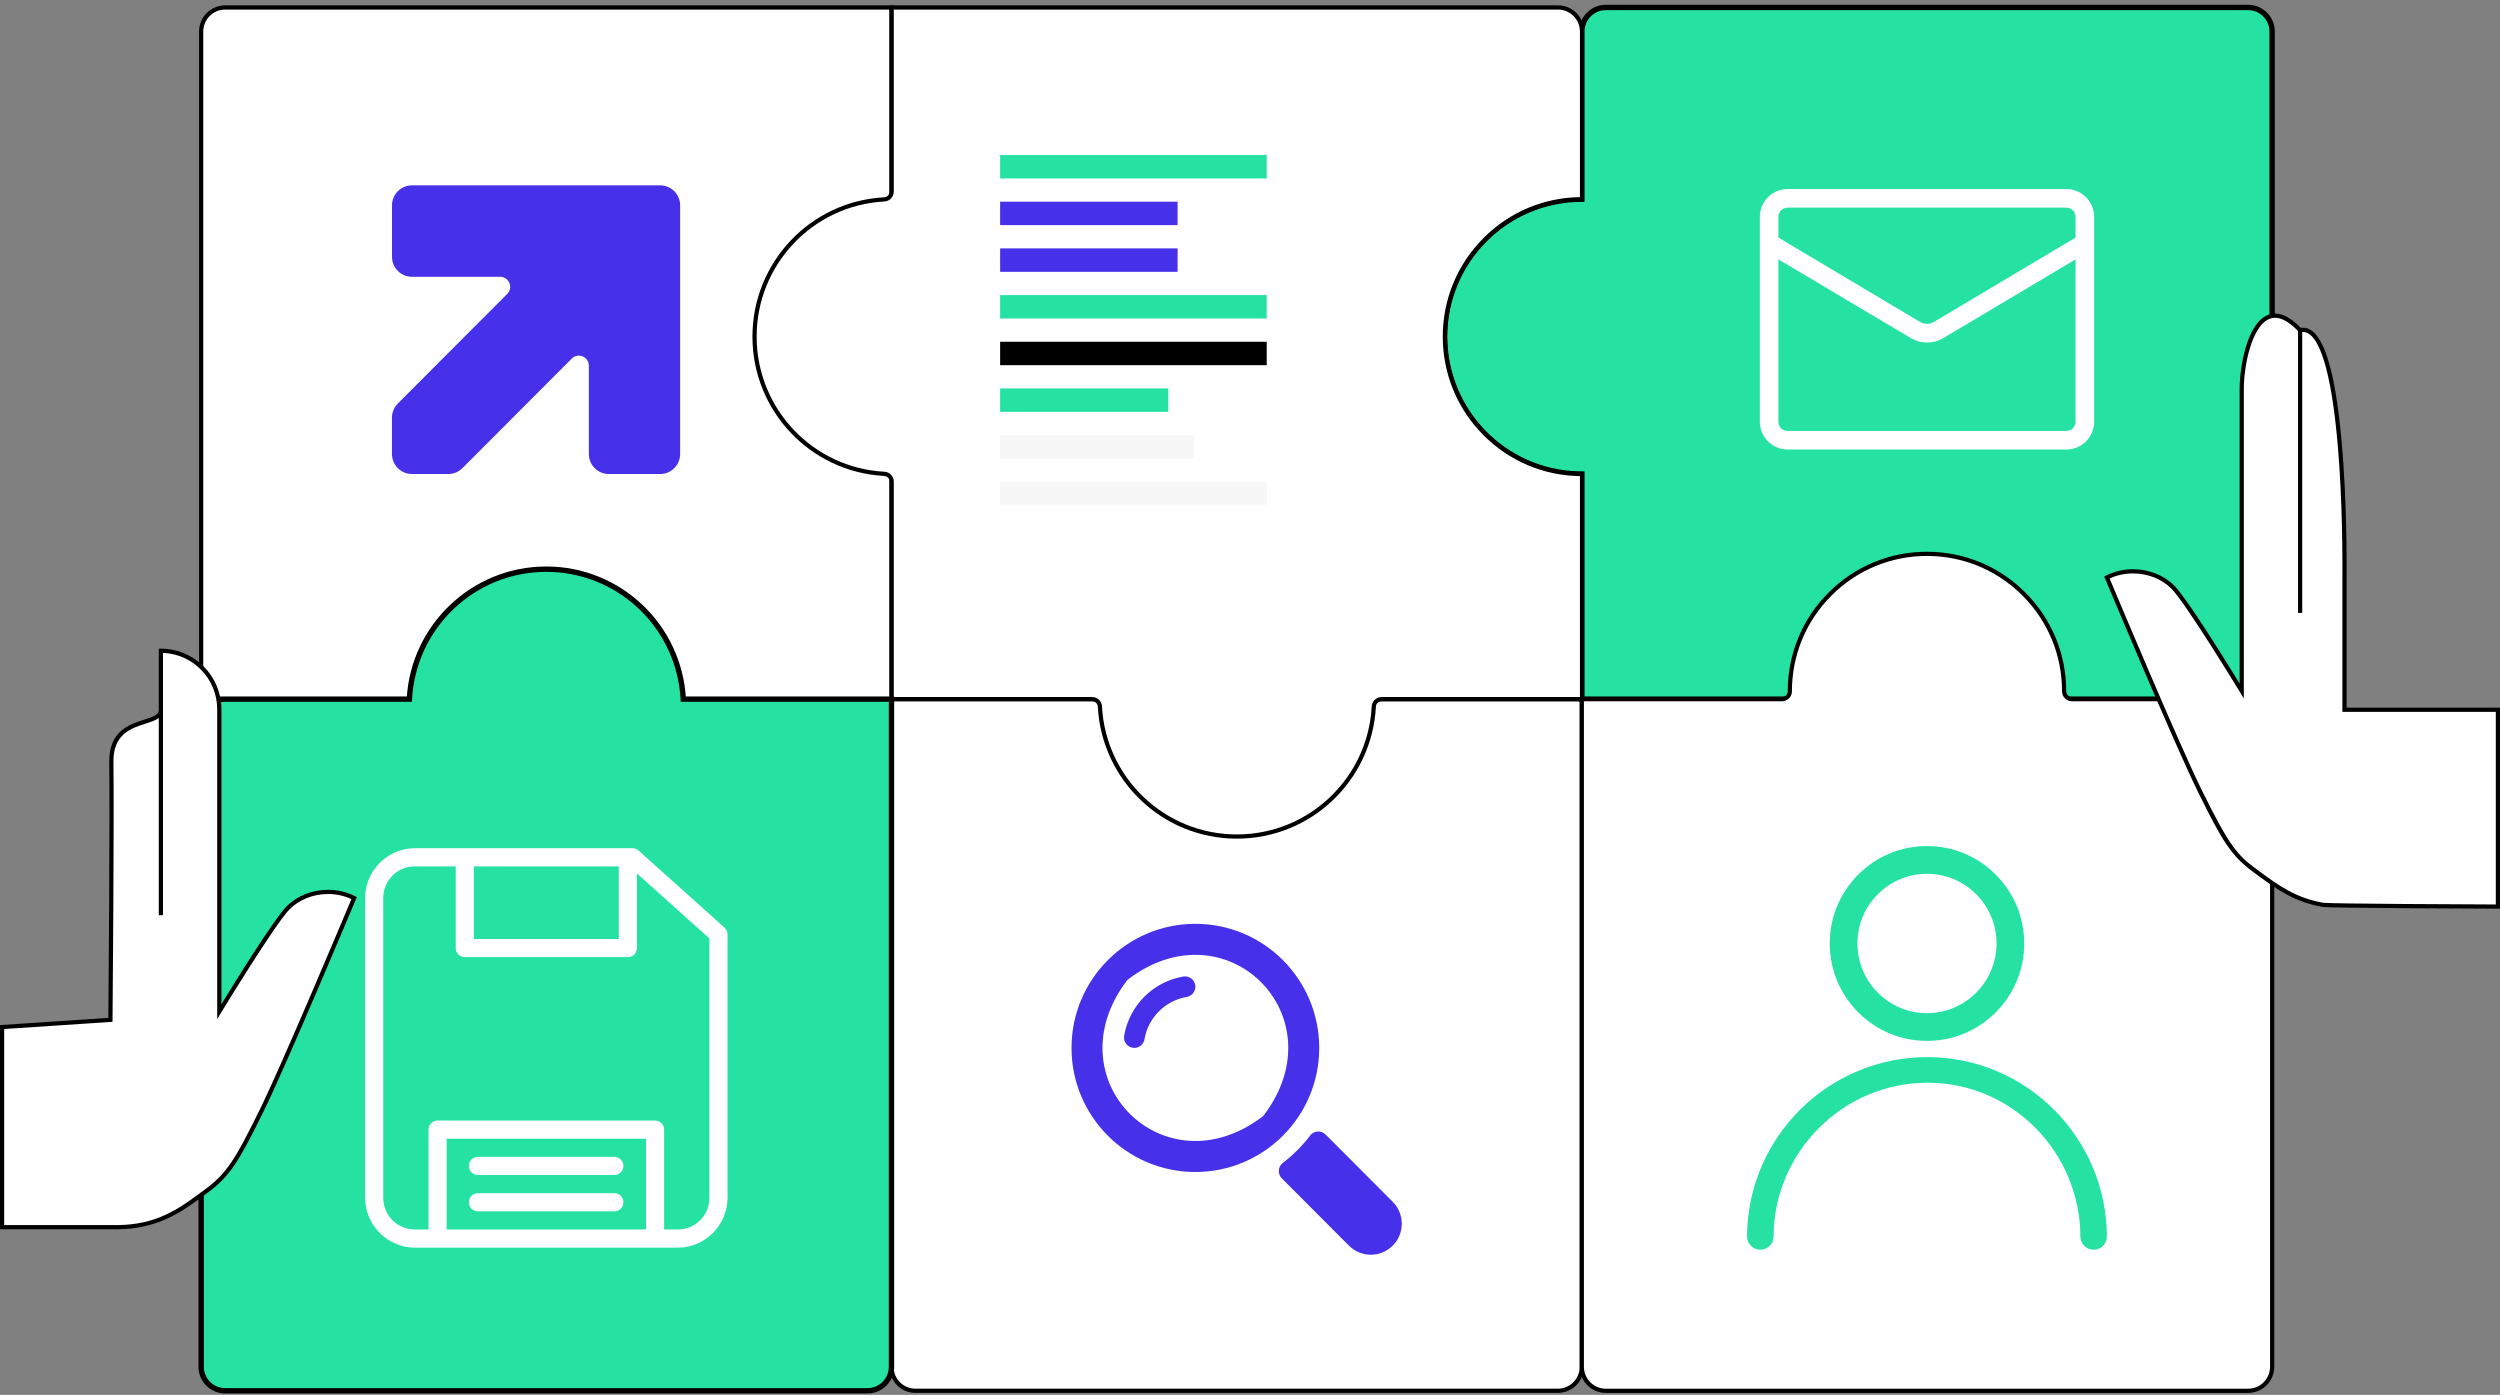
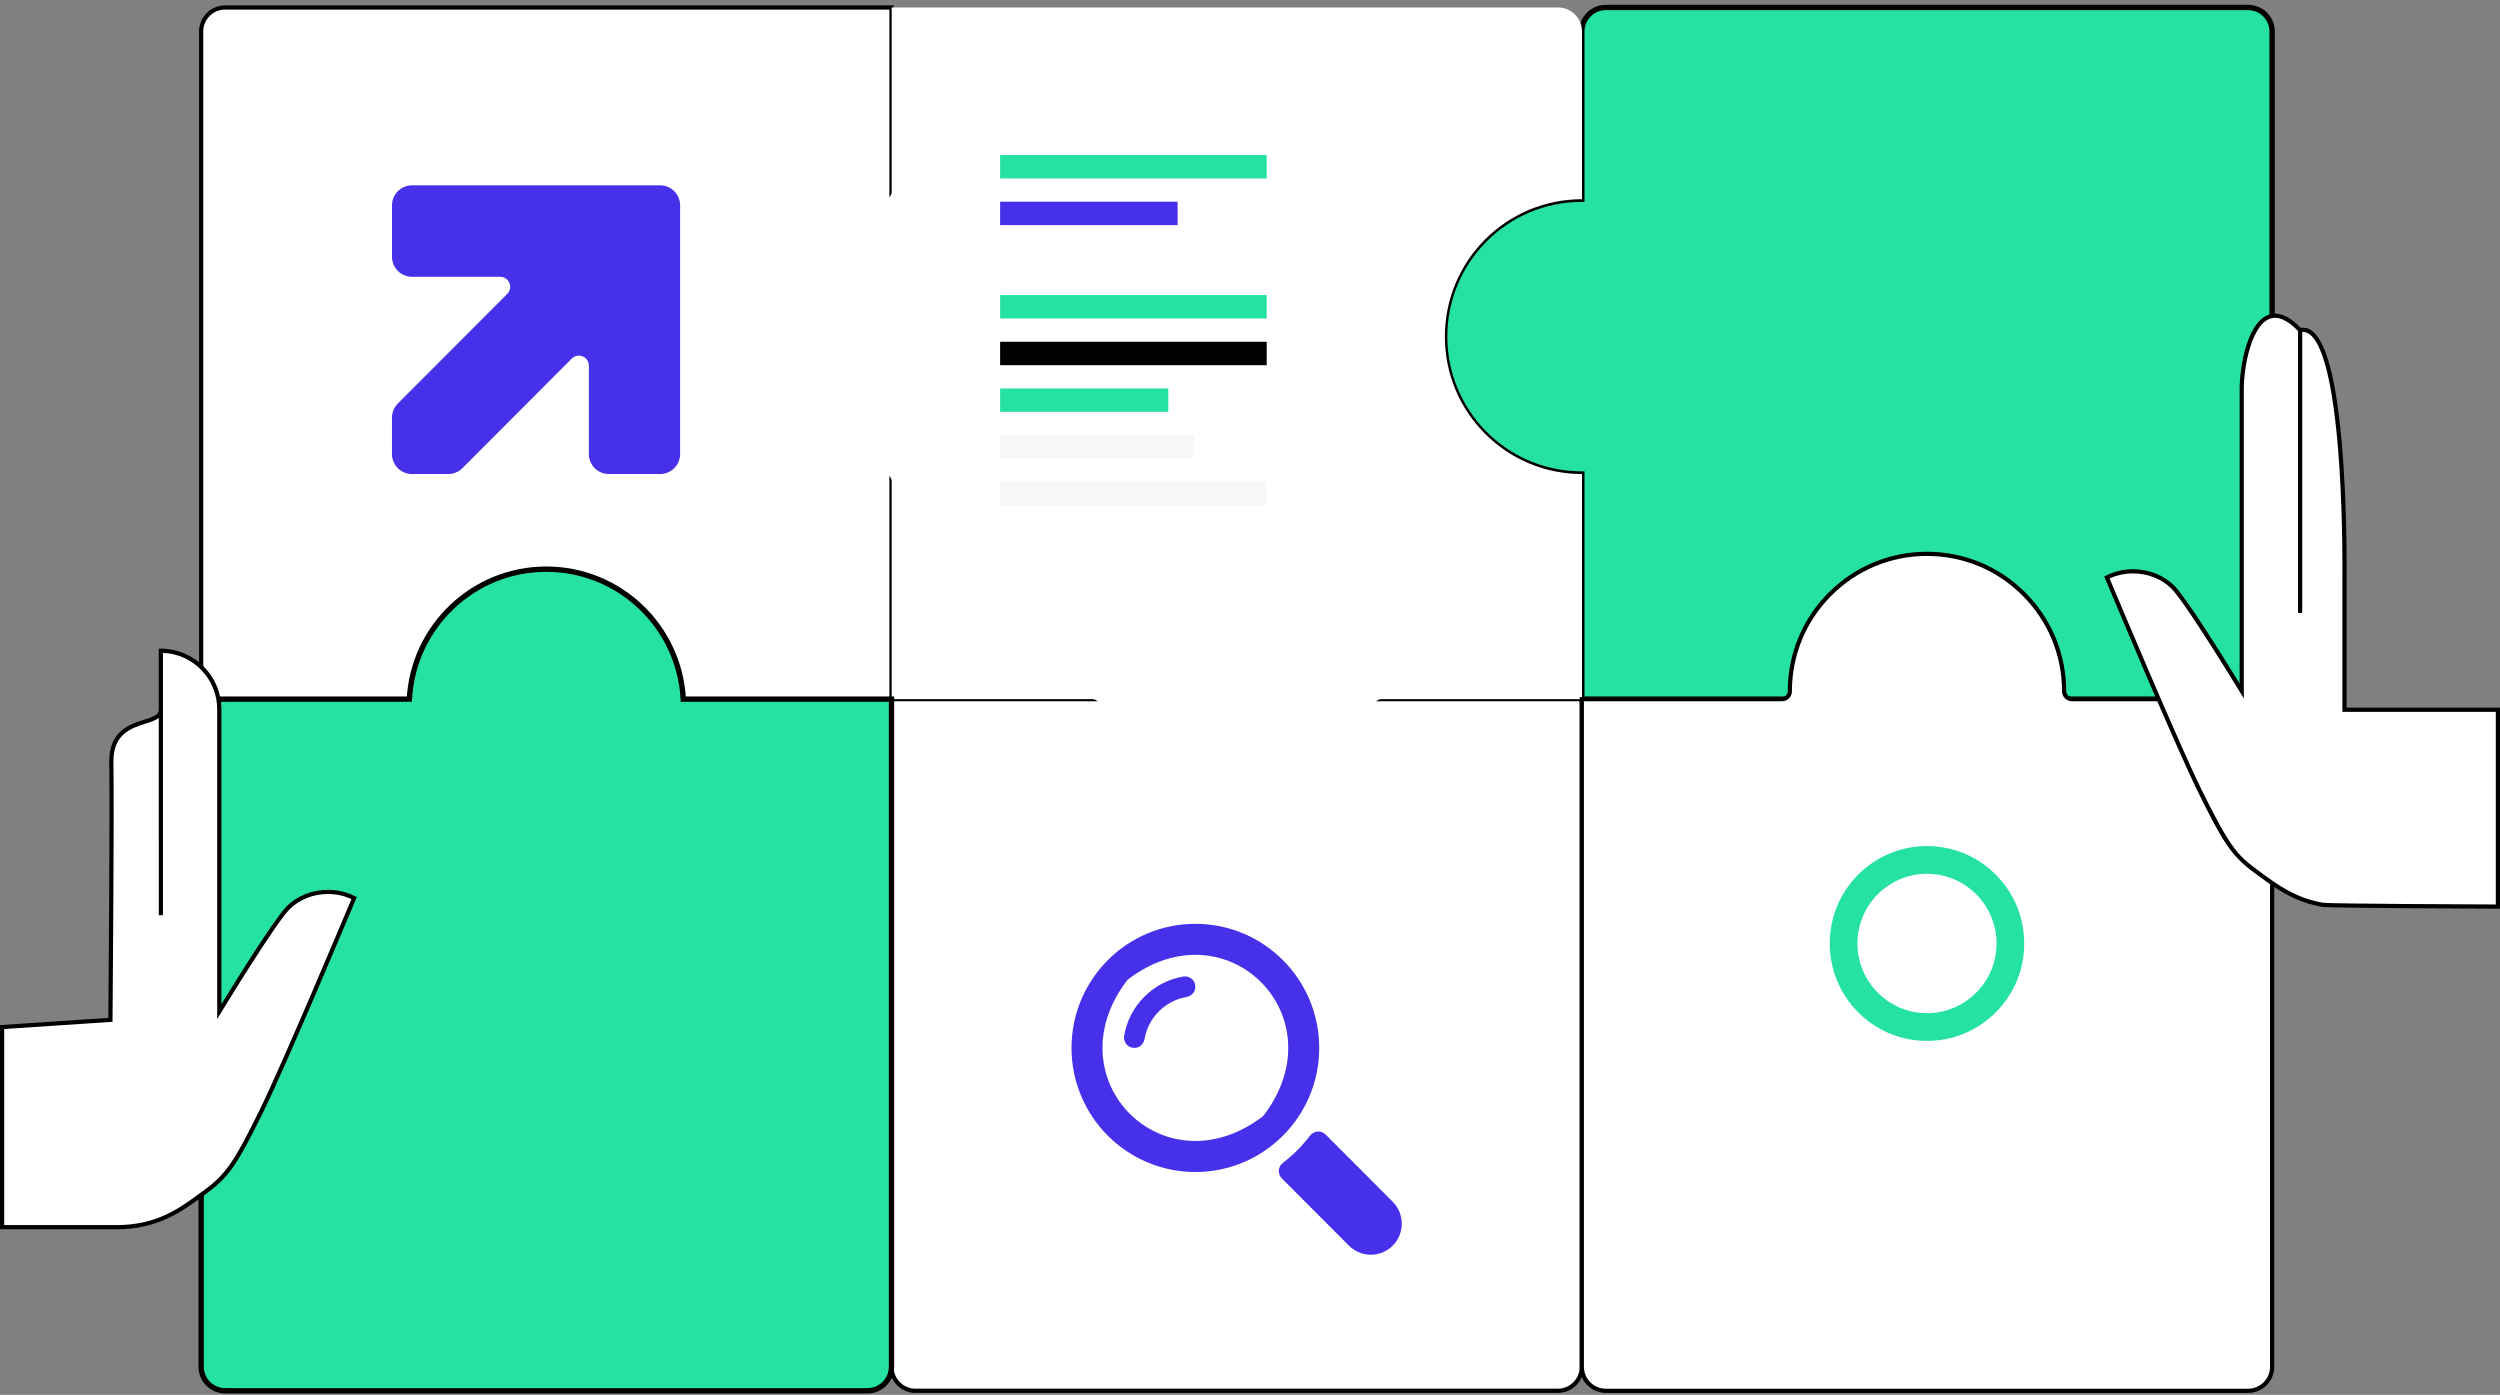
<svg xmlns="http://www.w3.org/2000/svg" fill="none" height="100%" overflow="visible" preserveAspectRatio="none" style="display: block;" viewBox="0 0 466 260" width="100%">
  <rect x="0" y="0" width="466" height="260" fill="#808080" stroke="none" />
  <g id="Group 402">
    <path d="M166.173 130.317H294.85V254.765C294.85 257.237 292.848 259.243 290.381 259.243H170.642C168.175 259.243 166.173 257.237 166.173 254.765V130.317Z" fill="white" id="Vector" />
    <path d="M290.38 259.635H170.643C167.962 259.635 165.782 257.451 165.782 254.765V129.926H295.242V254.766C295.242 257.452 293.062 259.636 290.381 259.636L290.38 259.635ZM166.564 130.71V254.766C166.564 257.02 168.394 258.853 170.643 258.853H290.381C292.63 258.853 294.46 257.02 294.46 254.766V130.71H166.564Z" fill="black" id="Vector_2" />
    <path d="M41.966 1.391H166.173V130.317H41.966C39.498 130.317 37.496 128.311 37.496 125.839V5.869C37.496 3.397 39.498 1.391 41.966 1.391Z" fill="white" id="Vector_3" />
    <path d="M166.564 130.71H41.965C39.285 130.71 37.105 128.526 37.105 125.84V5.87C37.105 3.184 39.285 1 41.965 1H166.564V130.71ZM41.965 1.784C39.716 1.784 37.887 3.616 37.887 5.87V125.84C37.887 128.094 39.716 129.926 41.965 129.926H165.782V1.784H41.965Z" fill="black" id="Vector_4" />
    <path d="M114.745 34.547H76.797C74.737 34.547 73.067 36.22 73.067 38.284V47.858C73.067 49.923 74.737 51.596 76.797 51.596H93.227C94.889 51.596 95.721 53.608 94.546 54.785L74.153 75.217C73.454 75.918 73.061 76.868 73.061 77.859V84.622C73.061 86.687 74.73 88.359 76.79 88.359H83.555C84.544 88.359 85.493 87.965 86.192 87.264L106.578 66.839C107.752 65.663 109.761 66.496 109.761 68.16V84.622C109.761 86.687 111.431 88.359 113.491 88.359H123.047C125.107 88.359 126.777 86.687 126.777 84.622V38.284C126.777 36.22 125.107 34.547 123.047 34.547H114.745Z" fill="#4630EA" id="Vector_5" />
    <path d="M228.383 98.508H186.425V102.874H228.383V98.508Z" fill="#4630EA" id="Vector_6" />
    <g id="Union">
      <path d="M419.057 1.394C421.524 1.395 423.525 3.401 423.525 5.873V125.843C423.525 128.314 421.524 130.321 419.057 130.321H294.849V88.361L294.189 88.352C280.375 88.002 269.284 76.672 269.284 62.747C269.284 48.601 280.73 37.133 294.849 37.133V5.873C294.849 3.401 296.851 1.394 299.318 1.394H419.057Z" fill="#25E2A3" />
      <path d="M419.057 1.394L419.057 0.894H419.057V1.394ZM423.525 125.843L424.025 125.843V125.843H423.525ZM419.057 130.321L419.057 130.821L419.057 130.821L419.057 130.321ZM294.849 130.321H294.349V130.821H294.849V130.321ZM294.849 88.361H295.349V87.868L294.855 87.861L294.849 88.361ZM294.189 88.352L294.177 88.852L294.183 88.852L294.189 88.352ZM269.284 62.747L268.784 62.747V62.747H269.284ZM294.849 37.133L294.849 37.633L295.349 37.633V37.133H294.849ZM419.057 1.394L419.057 1.894C421.246 1.894 423.025 3.676 423.025 5.873H423.525H424.025C424.025 3.126 421.801 0.895 419.057 0.894L419.057 1.394ZM423.525 5.873H423.025V125.843H423.525H424.025V5.873H423.525ZM423.525 125.843L423.025 125.843C423.025 128.039 421.246 129.821 419.057 129.821L419.057 130.321L419.057 130.821C421.801 130.821 424.025 128.589 424.025 125.843L423.525 125.843ZM419.057 130.321V129.821H294.849V130.321V130.821H419.057V130.321ZM294.849 130.321H295.349V88.361H294.849H294.349V130.321H294.849ZM294.849 88.361L294.855 87.861L294.196 87.852L294.189 88.352L294.183 88.852L294.842 88.861L294.849 88.361ZM294.189 88.352L294.202 87.853C280.659 87.509 269.784 76.401 269.784 62.747H269.284H268.784C268.784 76.943 280.091 88.495 294.177 88.852L294.189 88.352ZM269.284 62.747L269.784 62.747C269.784 48.876 281.007 37.633 294.849 37.633L294.849 37.133L294.849 36.633C280.453 36.633 268.784 48.325 268.784 62.747L269.284 62.747ZM294.849 37.133H295.349V5.873H294.849H294.349V37.133H294.849ZM294.849 5.873H295.349C295.349 3.676 297.128 1.894 299.318 1.894V1.394V0.894C296.574 0.894 294.349 3.126 294.349 5.873H294.849ZM299.318 1.394V1.894H419.057V1.394V0.894H299.318V1.394Z" fill="black" />
    </g>
    <path d="M269.325 62.745C269.325 48.599 280.77 37.131 294.889 37.131V5.869C294.889 3.396 292.888 1.391 290.42 1.391H166.212V35.71C166.212 36.483 165.611 37.126 164.841 37.167C151.36 37.88 140.647 49.059 140.647 62.744C140.647 76.43 151.36 87.608 164.841 88.321C165.611 88.362 166.212 89.005 166.212 89.778V130.315H203.569C204.34 130.315 204.982 130.917 205.022 131.688C205.734 145.196 216.891 155.929 230.55 155.929C244.209 155.929 255.366 145.196 256.078 131.688C256.118 130.917 256.761 130.315 257.532 130.315H294.888V88.357C280.769 88.357 269.324 76.89 269.324 62.743L269.325 62.745Z" fill="white" id="Vector_7" />
-     <path d="M230.55 156.323C216.743 156.323 205.358 145.513 204.631 131.711C204.601 131.149 204.135 130.709 203.568 130.709H165.821V89.78C165.821 89.213 165.381 88.745 164.82 88.716C151.046 87.987 140.256 76.58 140.256 62.747C140.256 48.913 151.045 37.506 164.82 36.778C165.381 36.747 165.821 36.28 165.821 35.713V1H290.419C293.1 1 295.28 3.184 295.28 5.87V37.524H294.889C288.165 37.524 281.843 40.147 277.089 44.912C272.334 49.677 269.715 56.01 269.715 62.747C269.715 69.483 272.333 75.817 277.089 80.581C281.843 85.345 288.166 87.969 294.889 87.969H295.28V130.71H257.532C256.966 130.71 256.499 131.15 256.47 131.712C255.742 145.513 244.357 156.324 230.551 156.324L230.55 156.323ZM166.603 129.925H203.568C204.55 129.925 205.36 130.691 205.412 131.669C206.118 145.055 217.159 155.539 230.55 155.539C243.941 155.539 254.981 145.055 255.688 131.669C255.739 130.691 256.549 129.925 257.531 129.925H294.497V88.749C287.71 88.65 281.345 85.955 276.535 81.135C271.633 76.224 268.932 69.692 268.932 62.747C268.932 55.801 271.632 49.269 276.535 44.358C281.345 39.538 287.71 36.843 294.497 36.744V5.87C294.497 3.616 292.668 1.784 290.418 1.784H166.602V35.712C166.602 36.696 165.837 37.507 164.861 37.559C151.502 38.267 141.037 49.329 141.037 62.745C141.037 76.162 151.501 87.224 164.861 87.932C165.837 87.984 166.602 88.795 166.602 89.779V129.924L166.603 129.925Z" fill="black" id="Vector_8" />
    <path d="M236.115 28.898H186.425V33.265H236.115V28.898Z" fill="#25E2A3" id="Vector_9" />
    <path d="M219.506 37.598H186.425V41.964H219.506V37.598Z" fill="#4630EA" id="Vector_10" />
-     <path d="M219.506 46.301H186.425V50.667H219.506V46.301Z" fill="#4630EA" id="Vector_11" />
    <path d="M236.115 55.004H186.425V59.37H236.115V55.004Z" fill="#25E2A3" id="Vector_12" />
    <path d="M236.115 63.703H186.425V68.07H236.115V63.703Z" fill="black" id="Vector_13" />
    <path d="M217.769 72.403H186.425V76.769H217.769V72.403Z" fill="#25E2A3" id="Vector_14" />
    <path d="M222.547 81.106H186.425V85.472H222.547V81.106Z" fill="#F7F7F7" id="Vector_15" />
    <path d="M236.115 89.805H186.425V94.171H236.115V89.805Z" fill="#F7F7F7" id="Vector_16" />
    <g id="Union_2">
      <path d="M101.834 106.094C115.487 106.094 126.639 116.818 127.36 130.317H166.174V254.765C166.174 257.237 164.171 259.243 161.704 259.243H41.966C39.499 259.243 37.496 257.237 37.496 254.765V134.795C37.496 132.323 39.499 130.317 41.966 130.317H76.308C77.029 116.818 88.181 106.094 101.834 106.094Z" fill="#25E2A3" />
      <path d="M101.834 106.094L101.834 105.594L101.834 105.594L101.834 106.094ZM127.36 130.317L126.861 130.343L126.886 130.817H127.36V130.317ZM166.174 130.317H166.674V129.817H166.174V130.317ZM161.704 259.243L161.704 259.743L161.704 259.743L161.704 259.243ZM37.496 134.795L36.996 134.795V134.795H37.496ZM76.308 130.317V130.817H76.782L76.807 130.343L76.308 130.317ZM101.834 106.094V106.594C115.219 106.594 126.154 117.107 126.861 130.343L127.36 130.317L127.86 130.29C127.124 116.528 115.755 105.594 101.834 105.594V106.094ZM127.36 130.317V130.817H166.174V130.317V129.817H127.36V130.317ZM166.174 130.317H165.674V254.765H166.174H166.674V130.317H166.174ZM166.174 254.765H165.674C165.674 256.962 163.894 258.743 161.704 258.743L161.704 259.243L161.704 259.743C164.448 259.743 166.674 257.512 166.674 254.765H166.174ZM161.704 259.243V258.743H41.966V259.243V259.743H161.704V259.243ZM41.966 259.243V258.743C39.776 258.743 37.996 256.962 37.996 254.765H37.496H36.996C36.996 257.512 39.221 259.743 41.966 259.743V259.243ZM37.496 254.765H37.996V134.795H37.496H36.996V254.765H37.496ZM37.496 134.795L37.996 134.795C37.996 132.598 39.776 130.817 41.966 130.817V130.317V129.817C39.221 129.817 36.996 132.048 36.996 134.795L37.496 134.795ZM41.966 130.317V130.817H76.308V130.317V129.817H41.966V130.317ZM76.308 130.317L76.807 130.343C77.514 117.107 88.449 106.594 101.834 106.594L101.834 106.094L101.834 105.594C87.913 105.594 76.544 116.528 75.808 130.29L76.308 130.317Z" fill="black" />
    </g>
    <path d="M386.205 130.323C385.406 130.323 384.752 129.668 384.752 128.867V128.853C384.752 114.706 373.307 103.239 359.188 103.239C345.068 103.239 333.623 114.706 333.623 128.853V128.867C333.623 129.668 332.969 130.323 332.17 130.323H294.849V254.771C294.849 257.244 296.85 259.249 299.318 259.249H419.056C421.525 259.249 423.526 257.244 423.526 254.771V131.783C423.526 130.977 422.873 130.323 422.069 130.323H386.204H386.205Z" fill="white" id="Vector_17" />
    <path d="M419.059 259.638H299.32C296.64 259.638 294.46 257.454 294.46 254.768V129.928H332.173C332.454 129.928 332.721 129.817 332.923 129.616C333.124 129.414 333.234 129.148 333.234 128.865V128.85C333.234 121.903 335.934 115.373 340.837 110.461C345.739 105.55 352.258 102.844 359.19 102.844C366.122 102.844 372.641 105.549 377.543 110.461C382.445 115.373 385.146 121.904 385.146 128.85V128.865C385.146 129.147 385.257 129.414 385.458 129.616C385.659 129.817 385.925 129.928 386.208 129.928H422.072C423.091 129.928 423.92 130.759 423.92 131.78V254.768C423.92 257.454 421.74 259.638 419.06 259.638H419.059ZM295.242 130.712V254.768C295.242 257.022 297.071 258.854 299.32 258.854H419.059C421.308 258.854 423.137 257.022 423.137 254.768V131.78C423.137 131.191 422.659 130.712 422.071 130.712H386.206C385.716 130.712 385.253 130.519 384.903 130.17C384.555 129.821 384.363 129.356 384.363 128.865V128.85C384.363 122.113 381.745 115.779 376.989 111.016C372.235 106.252 365.912 103.628 359.189 103.628C352.466 103.628 346.144 106.251 341.389 111.016C336.635 115.779 334.015 122.114 334.015 128.85V128.865C334.015 129.356 333.823 129.82 333.475 130.17C333.126 130.519 332.663 130.712 332.172 130.712H295.241H295.242Z" fill="black" id="Vector_18" />
    <path d="M29.988 121.308L29.992 170.593V121.301C36.005 121.301 40.878 126.185 40.878 132.208V188.56C40.878 188.56 50.941 172.011 53.684 169.231C55.569 167.321 58.259 166.251 61.152 166.251C62.898 166.251 64.548 166.664 66.009 167.397C66.009 167.397 53.21 198.001 48.727 207.099C44.245 216.195 42.636 218.959 38.383 222.068C34.131 225.177 29.763 228.747 21.719 228.747C13.674 228.747 0.391 228.747 0.391 228.747V191.44L20.586 190.1C20.586 190.1 20.914 152.243 20.753 142.116C20.611 133.171 29.991 135.61 29.991 132.32" fill="white" id="Vector_19" />
    <path d="M21.72 229.14H0V191.074L20.199 189.734C20.231 185.814 20.513 151.6 20.362 142.123C20.269 136.258 24.094 135.035 26.887 134.142C28.561 133.607 29.533 133.255 29.597 132.412V121.31H29.601V120.91H29.992C36.21 120.91 41.27 125.979 41.27 132.209V187.171C43.644 183.302 51.065 171.331 53.407 168.957C55.349 166.989 58.172 165.86 61.152 165.86C62.921 165.86 64.614 166.26 66.185 167.048L66.511 167.212L66.371 167.55C66.242 167.855 53.515 198.269 49.079 207.273C44.495 216.576 42.869 219.275 38.616 222.384C38.376 222.56 38.135 222.737 37.894 222.914C33.931 225.831 29.44 229.137 21.721 229.137L21.72 229.14ZM0.782 228.356H21.72C29.182 228.356 33.374 225.269 37.429 222.285C37.672 222.107 37.912 221.929 38.153 221.753C42.266 218.746 43.86 216.092 48.376 206.927C52.546 198.463 64.081 170.988 65.505 167.591C64.137 166.963 62.674 166.644 61.151 166.644C58.379 166.644 55.758 167.688 53.962 169.508C51.282 172.223 41.312 188.6 41.212 188.765L40.486 189.958V132.209C40.486 126.542 35.989 121.908 30.382 121.701V170.594H29.6L29.596 133.826C28.977 134.295 28.066 134.586 27.123 134.888C24.422 135.752 21.059 136.827 21.143 142.109C21.302 152.126 20.98 189.725 20.977 190.103L20.973 190.467L0.78 191.807V228.356H0.782Z" fill="black" id="Vector_20" />
-     <path d="M385.154 35.234H333.224C330.35 35.234 328.031 37.559 328.031 40.437V78.594C328.031 81.473 330.351 83.796 333.224 83.796H385.154C388.028 83.796 390.347 81.472 390.347 78.594V40.437C390.347 37.557 388.027 35.234 385.154 35.234ZM333.224 38.703H385.154C386.124 38.703 386.885 39.466 386.885 40.437V44.287L360.435 60.035C359.708 60.486 358.67 60.451 357.942 60.035L331.493 44.287V40.437C331.493 39.465 332.255 38.703 333.224 38.703ZM385.154 80.328H333.224C332.254 80.328 331.493 79.564 331.493 78.594V48.346L356.177 63.018C357.078 63.574 358.15 63.851 359.224 63.851C360.298 63.851 361.336 63.574 362.237 63.018L386.886 48.346V78.592C386.886 79.564 386.124 80.327 385.155 80.327L385.154 80.328Z" fill="white" id="Vector_21" />
    <path d="M222.816 172.201C210.068 172.201 199.731 182.56 199.731 195.332C199.731 208.104 210.067 218.462 222.816 218.462C235.566 218.462 245.903 208.104 245.903 195.332C245.903 182.56 235.565 172.201 222.816 172.201ZM210.371 182.483C228.702 168.651 249.444 189.443 235.636 207.804C235.529 207.946 235.403 208.073 235.261 208.18C216.931 222.004 196.191 201.224 209.996 182.859C210.102 182.717 210.229 182.591 210.371 182.483ZM220.569 182.025C214.942 182.977 210.487 187.439 209.537 193.08C209.34 194.257 210.243 195.331 211.435 195.331C212.38 195.331 213.176 194.643 213.334 193.709C214.017 189.692 217.189 186.514 221.197 185.831C222.128 185.672 222.816 184.875 222.816 183.929C222.816 182.733 221.744 181.827 220.569 182.026V182.025ZM244.21 211.666C242.747 213.585 241.035 215.301 239.123 216.766C238.2 217.472 238.114 218.834 238.935 219.657L251.442 232.186C253.696 234.444 257.353 234.444 259.602 232.186C261.856 229.932 261.856 226.27 259.602 224.01L247.095 211.477C246.274 210.654 244.915 210.741 244.21 211.665V211.666Z" fill="#4630EA" id="Vector_22" />
-     <path d="M77.347 158.107C72.23 158.107 68.058 162.288 68.058 167.414V223.254C68.058 228.38 72.23 232.561 77.347 232.561H126.324C131.44 232.561 135.613 228.38 135.613 223.254V174.183C135.617 173.7 135.415 173.238 135.058 172.913L119.014 158.53C118.701 158.254 118.297 158.103 117.879 158.107H77.347ZM77.347 161.491H84.947V176.72C84.947 177.169 85.125 177.599 85.442 177.915C85.759 178.233 86.188 178.411 86.636 178.411H117.036C117.484 178.411 117.913 178.233 118.231 177.915C118.547 177.599 118.726 177.168 118.726 176.72V162.813L132.236 174.922V223.253C132.236 226.563 129.629 229.175 126.325 229.175H123.792V210.562C123.792 210.113 123.614 209.682 123.297 209.365C122.981 209.047 122.55 208.869 122.103 208.869H81.57C81.518 208.867 81.464 208.867 81.413 208.869C80.993 208.909 80.603 209.104 80.319 209.417C80.035 209.731 79.88 210.138 79.882 210.562V229.175H77.349C74.045 229.175 71.438 226.563 71.438 223.253V167.413C71.438 164.102 74.045 161.491 77.349 161.491H77.347ZM88.324 161.491H115.346V175.027H88.324V161.491ZM83.257 212.254H120.412V229.175H83.257V212.254ZM89.01 215.639C88.562 215.659 88.14 215.858 87.839 216.191C87.537 216.522 87.378 216.962 87.4 217.411C87.421 217.86 87.619 218.282 87.951 218.584C88.282 218.887 88.72 219.044 89.168 219.024H114.501C114.953 219.031 115.389 218.855 115.71 218.537C116.032 218.219 116.213 217.786 116.213 217.333C116.213 216.879 116.032 216.445 115.71 216.127C115.388 215.809 114.952 215.633 114.501 215.64H89.168C89.116 215.638 89.062 215.638 89.01 215.64V215.639ZM89.01 222.408C88.562 222.428 88.14 222.627 87.839 222.959C87.537 223.291 87.378 223.731 87.4 224.18C87.421 224.629 87.619 225.051 87.951 225.353C88.282 225.655 88.72 225.813 89.168 225.793H114.501C114.953 225.8 115.389 225.624 115.71 225.306C116.032 224.988 116.213 224.555 116.213 224.101C116.213 223.648 116.032 223.214 115.71 222.896C115.388 222.578 114.952 222.402 114.501 222.409H89.168C89.116 222.406 89.062 222.406 89.01 222.409V222.408Z" fill="white" id="Vector_23" />
-     <path d="M359.285 197.045C377.71 197.045 392.645 212.088 392.727 230.458C392.732 231.834 391.627 232.955 390.255 232.955C388.899 232.955 387.789 231.859 387.784 230.499C387.725 214.774 375.056 201.82 359.286 201.82C343.515 201.82 330.655 214.774 330.597 230.499C330.592 231.859 329.482 232.955 328.125 232.955C326.752 232.955 325.647 231.834 325.653 230.458C325.735 212.088 340.678 197.045 359.287 197.045H359.285Z" fill="#25E2A3" id="Vector_24" />
    <path d="M359.19 194.023C354.35 194.023 349.798 192.134 346.375 188.704C342.953 185.274 341.066 180.714 341.066 175.864C341.066 171.014 342.951 166.453 346.375 163.024C349.798 159.594 354.35 157.705 359.19 157.705C364.031 157.705 368.583 159.594 372.006 163.024C375.428 166.453 377.315 171.014 377.315 175.864C377.315 180.714 375.429 185.275 372.006 188.704C368.582 192.133 364.031 194.023 359.19 194.023ZM359.19 162.875C352.043 162.875 346.227 168.702 346.227 175.864C346.227 183.026 352.043 188.853 359.19 188.853C366.338 188.853 372.154 183.026 372.154 175.864C372.154 168.702 366.338 162.875 359.19 162.875Z" fill="#25E2A3" id="Vector_25" />
    <path d="M465.609 168.986C464.16 168.986 434.236 168.871 433.005 168.663C427.401 167.715 423.838 164.857 420.352 162.308C416.1 159.199 414.491 156.436 410.008 147.338C405.526 138.242 392.725 107.637 392.725 107.637C394.187 106.904 395.837 106.491 397.583 106.491C400.476 106.491 403.165 107.561 405.05 109.471C407.793 112.251 417.857 128.8 417.857 128.8V72.447C417.857 66.423 420.823 53.166 428.742 61.541C437.649 59.514 437.013 107.638 437.013 107.638V132.302H465.607V168.986H465.609Z" fill="white" id="Vector_26" />
    <path d="M466 169.379H465.609C465.302 169.379 434.252 169.271 432.939 169.05C427.63 168.152 424.178 165.612 420.842 163.155C420.601 162.977 420.36 162.8 420.12 162.626C415.867 159.517 414.24 156.816 409.657 147.514C405.221 138.511 392.493 108.097 392.365 107.791L392.224 107.453L392.551 107.29C394.122 106.502 395.815 106.102 397.583 106.102C400.564 106.102 403.387 107.23 405.329 109.199C407.671 111.572 415.092 123.543 417.466 127.412V72.45C417.466 68.654 418.753 60.302 422.734 58.712C424.558 57.984 426.625 58.794 428.879 61.119C429.667 61.003 430.413 61.224 431.1 61.781C433.962 64.103 435.891 72.544 436.833 86.871C437.53 97.475 437.406 107.545 437.405 107.646V131.912H465.999V169.38L466 169.379ZM393.23 107.83C394.654 111.227 406.188 138.702 410.359 147.166C415.464 157.528 416.943 159.332 420.582 161.992C420.822 162.168 421.063 162.346 421.304 162.524C424.568 164.926 427.943 167.411 433.068 168.277C434.161 168.462 460.933 168.586 465.217 168.595V132.695H436.623V107.639C436.624 107.534 436.747 97.49 436.052 86.917C434.898 69.357 432.454 63.886 430.607 62.389C430.044 61.932 429.461 61.78 428.829 61.924L428.612 61.974L428.459 61.811C426.39 59.623 424.561 58.825 423.023 59.439C421.169 60.179 420.031 62.781 419.402 64.834C418.551 67.609 418.248 70.588 418.248 72.449V130.198L417.523 129.006C417.423 128.841 407.452 112.464 404.773 109.749C402.977 107.929 400.356 106.886 397.583 106.886C396.06 106.886 394.598 107.203 393.23 107.833V107.83Z" fill="black" id="Vector_27" />
    <path d="M429.136 61.539H428.353V114.249H429.136V61.539Z" fill="black" id="Vector_28" />
  </g>
</svg>